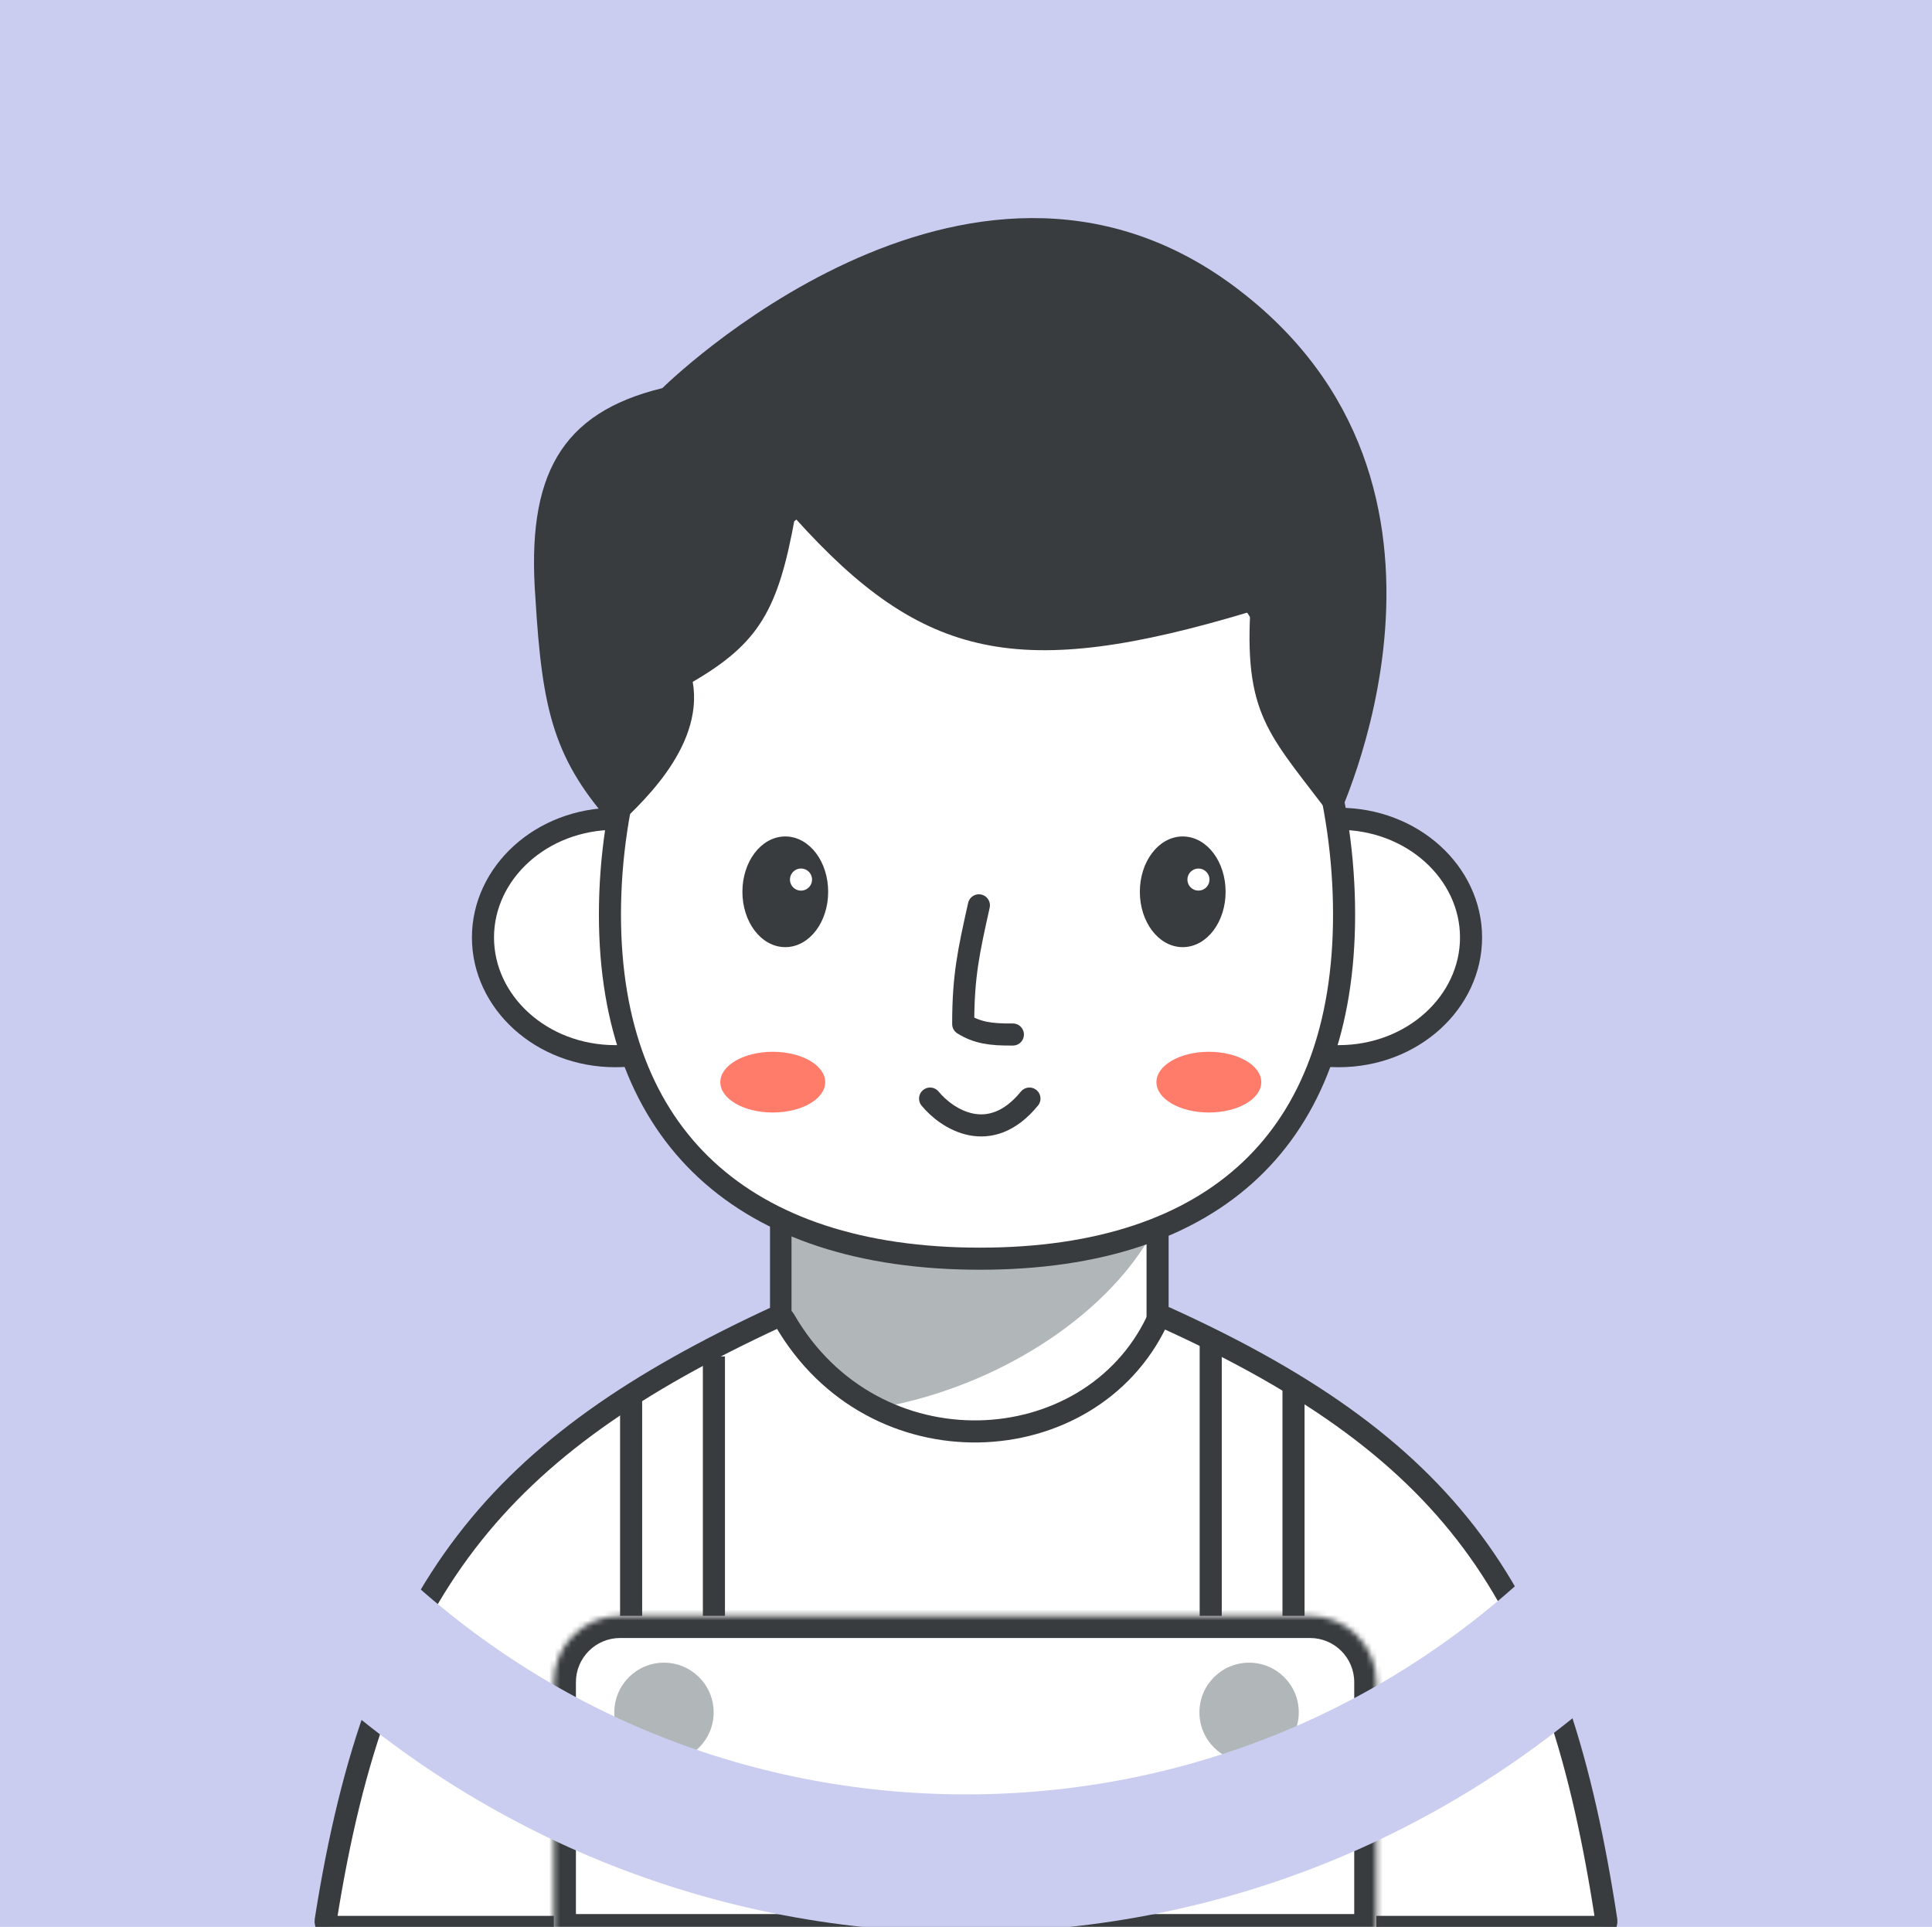
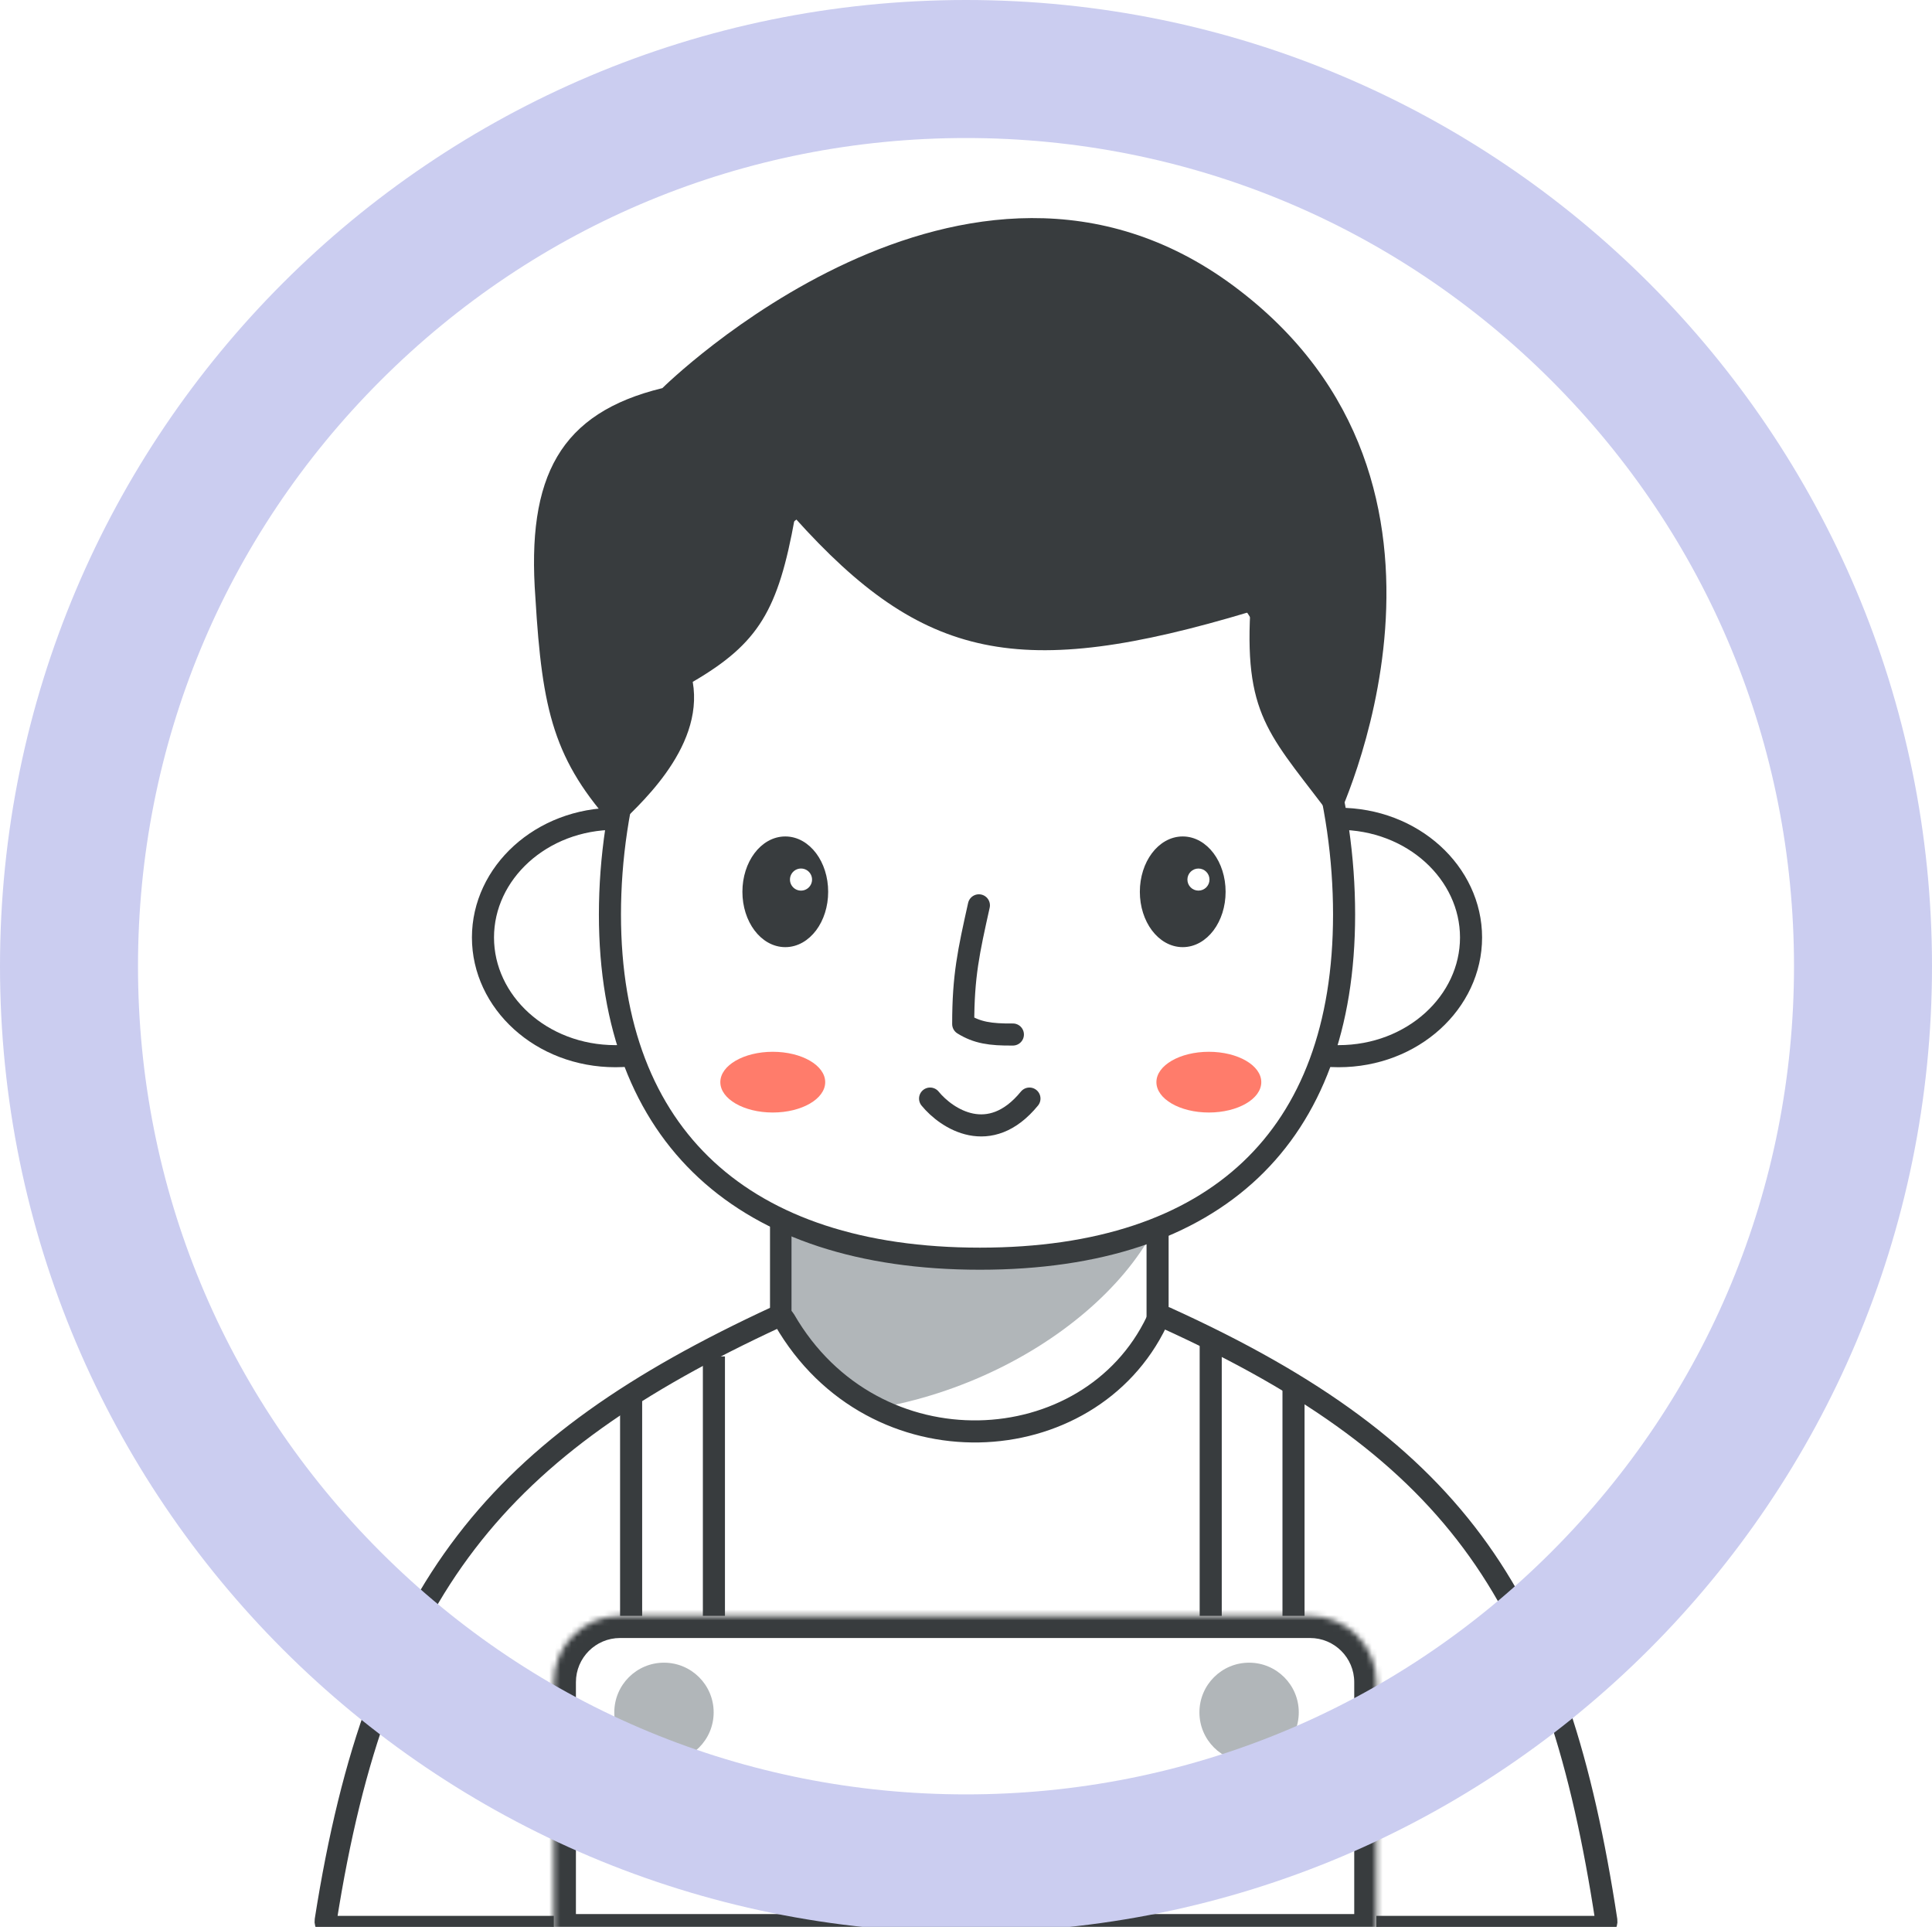
<svg xmlns="http://www.w3.org/2000/svg" width="350" height="349" viewBox="0 0 350 349" fill="none">
-   <path d="M350 0H0V350H350V0Z" fill="#CBCDF0" />
  <path d="M155.271 173.5H195.931C203.539 173.5 209.707 179.668 209.707 187.277V287.853C209.707 295.462 203.539 301.63 195.931 301.63H155.271C147.662 301.63 141.494 295.462 141.494 287.853V187.277C141.494 179.668 147.662 173.5 155.271 173.5Z" fill="white" stroke="#383C3E" stroke-width="4" stroke-linecap="round" />
-   <path d="M143.391 256.134V215.178H211.995C206.827 236.18 176.018 257.268 143.391 256.134Z" fill="#B1B6B9" />
+   <path d="M143.391 256.134V215.178H211.995C206.827 236.18 176.018 257.268 143.391 256.134" fill="#B1B6B9" />
  <path d="M135.494 169.797C135.494 181.486 124.944 191.297 111.494 191.297C98.044 191.297 87.494 181.486 87.494 169.797C87.494 158.109 98.044 148.297 111.494 148.297C124.944 148.297 135.494 158.108 135.494 169.797Z" fill="white" stroke="#383C3E" stroke-width="4" />
  <path d="M218.494 169.797C218.494 181.486 229.044 191.297 242.494 191.297C255.944 191.297 266.494 181.486 266.494 169.797C266.494 158.109 255.944 148.297 242.494 148.297C229.044 148.297 218.494 158.108 218.494 169.797Z" fill="white" stroke="#383C3E" stroke-width="4" />
  <path d="M243.494 165.629C243.494 185.969 237.567 201.468 226.547 211.897C215.51 222.342 199.077 227.975 177.524 227.975C155.971 227.975 139.262 222.342 127.956 211.882C116.673 201.444 110.496 185.945 110.496 165.629C110.496 145.27 116.707 124.024 128.225 107.918C139.719 91.846 156.418 80.975 177.525 80.975C198.627 80.975 215.056 91.839 226.284 107.9C237.539 124.001 243.494 145.251 243.494 165.629Z" fill="white" stroke="#383C3E" stroke-width="4" stroke-linecap="round" />
  <path d="M177.336 163.975C175.47 172.364 174.494 176.746 174.494 185.473C176.995 187.028 179.387 187.416 183.494 187.372" stroke="#383C3E" stroke-width="4" stroke-linecap="round" stroke-linejoin="round" />
  <path d="M142.262 171.047C144.324 171.047 146.152 169.932 147.448 168.204C148.744 166.476 149.53 164.113 149.53 161.523C149.53 158.933 148.744 156.569 147.448 154.842C146.152 153.114 144.324 151.999 142.262 151.999C140.2 151.999 138.372 153.114 137.076 154.842C135.781 156.569 134.994 158.933 134.994 161.523C134.994 164.113 135.781 166.476 137.076 168.204C138.372 169.932 140.2 171.047 142.262 171.047Z" fill="#383C3E" stroke="#383C3E" stroke-linecap="round" />
  <path d="M145.11 161.809C146.491 161.809 147.61 160.69 147.61 159.309C147.61 157.928 146.491 156.809 145.11 156.809C143.729 156.809 142.61 157.928 142.61 159.309C142.61 160.69 143.729 161.809 145.11 161.809Z" fill="white" stroke="#383C3E" />
  <path d="M214.262 171.047C216.324 171.047 218.152 169.932 219.448 168.204C220.744 166.476 221.53 164.113 221.53 161.523C221.53 158.933 220.744 156.569 219.448 154.842C218.152 153.114 216.324 151.999 214.262 151.999C212.2 151.999 210.372 153.114 209.076 154.842C207.781 156.569 206.994 158.933 206.994 161.523C206.994 164.113 207.781 166.476 209.076 168.204C210.372 169.932 212.2 171.047 214.262 171.047Z" fill="#383C3E" stroke="#383C3E" stroke-linecap="round" />
  <path d="M217.11 161.309C218.214 161.309 219.11 160.414 219.11 159.309C219.11 158.204 218.214 157.309 217.11 157.309C216.005 157.309 215.11 158.204 215.11 159.309C215.11 160.414 216.005 161.309 217.11 161.309Z" fill="white" />
  <path d="M168.494 198.975C171.494 202.643 179.294 207.776 186.494 198.975" stroke="#383C3E" stroke-width="4" stroke-linecap="round" stroke-linejoin="round" />
  <path d="M139.994 201.5C145.241 201.5 149.494 199.038 149.494 196C149.494 192.962 145.241 190.5 139.994 190.5C134.747 190.5 130.494 192.962 130.494 196C130.494 199.038 134.747 201.5 139.994 201.5Z" fill="#FF7C6B" />
  <path d="M218.994 201.5C224.241 201.5 228.494 199.038 228.494 196C228.494 192.962 224.241 190.5 218.994 190.5C213.747 190.5 209.494 192.962 209.494 196C209.494 199.038 213.747 201.5 218.994 201.5Z" fill="#FF7C6B" />
  <path d="M96.995 108.297C95.354 86.224 101.495 74.797 119.995 70.297C119.995 70.297 174.994 15.797 223.494 51.797C271.994 87.797 241.994 149 241.994 149C230.494 133.5 225.46 130.393 226.494 110.797C184.651 123.371 167.21 119.646 143.995 93.797C140.975 110.486 137.495 116.5 125.495 123.5C127.641 135.813 114.995 146.5 111.495 150C100.331 137.758 98.218 128.802 96.995 108.297Z" fill="#383C3E" />
  <path d="M142.131 239.066C158.276 267.04 197.368 264.849 209.559 239.32C209.891 238.627 210.639 238.422 211.118 238.638C238.077 250.857 255.779 263.853 267.868 280.82C279.972 297.808 286.597 318.982 291.007 347.856C291.099 348.458 290.627 349 290.033 349H59.966C59.373 349 58.9 348.456 58.995 347.854C63.759 317.537 71.593 296.112 84.426 279.352C97.26 262.591 115.242 250.303 140.675 238.533C141.132 238.32 141.798 238.488 142.131 239.066Z" fill="white" stroke="#383C3E" stroke-width="4" stroke-linecap="round" stroke-linejoin="round" />
  <path d="M114.333 252.678V311.678" stroke="#383C3E" stroke-width="4" />
  <path d="M129.332 245.678V304.678" stroke="#383C3E" stroke-width="4" />
  <path d="M234.332 250.678V311.678" stroke="#383C3E" stroke-width="4" />
  <path d="M219.332 242.678V303.678" stroke="#383C3E" stroke-width="4" />
  <path d="M100.333 304.678C100.333 298.05 105.706 292.678 112.333 292.678H237.333C243.96 292.678 249.333 298.05 249.333 304.678V350.678H100.333V304.678Z" fill="white" />
  <mask id="mask0_1999_7602" style="mask-type:alpha" maskUnits="userSpaceOnUse" x="100" y="292" width="150" height="59">
    <path d="M100.333 304.678C100.333 298.05 105.706 292.678 112.333 292.678H237.333C243.96 292.678 249.333 298.05 249.333 304.678V350.678H100.333V304.678Z" fill="white" />
  </mask>
  <g mask="url(#mask0_1999_7602)">
    <path d="M249.332 350.678V354.678H253.332V350.678H249.332ZM100.333 350.678H96.333V354.678H100.333V350.678ZM112.333 296.678H237.333V288.678H112.333V296.678ZM245.332 304.678V350.678H253.332V304.678H245.332ZM249.332 346.678H100.332V354.678H249.332V346.678ZM104.333 350.678V304.678H96.333V350.678H104.333ZM237.332 296.678C241.75 296.678 245.332 300.259 245.332 304.678H253.332C253.332 295.841 246.168 288.678 237.332 288.678V296.678ZM112.333 288.678C103.497 288.678 96.333 295.841 96.333 304.678H104.333C104.333 300.259 107.915 296.678 112.333 296.678V288.678Z" fill="#383C3E" />
    <path d="M120.286 319.146C125.257 319.146 129.286 315.117 129.286 310.146C129.286 305.175 125.257 301.146 120.286 301.146C115.316 301.146 111.286 305.175 111.286 310.146C111.286 315.117 115.316 319.146 120.286 319.146Z" fill="#B1B6B9" />
    <path d="M226.286 319.146C231.257 319.146 235.286 315.117 235.286 310.146C235.286 305.175 231.257 301.146 226.286 301.146C221.316 301.146 217.286 305.175 217.286 310.146C217.286 315.117 221.316 319.146 226.286 319.146Z" fill="#B1B6B9" />
  </g>
  <path d="M175 25C215.066 25 252.734 40.603 281.066 68.935C309.397 97.266 325 134.934 325 175C325 215.066 309.397 252.734 281.066 281.065C252.734 309.397 215.066 325 175 325C134.934 325 97.265 309.397 68.934 281.065C40.603 252.734 25 215.066 25 175C25 134.934 40.603 97.266 68.934 68.935C97.265 40.603 134.934 25 175 25ZM175 0C78.35 0 0 78.351 0 175C0 271.649 78.35 350 175 350C271.65 350 350 271.649 350 175C350 78.351 271.65 0 175 0Z" fill="#CBCDF0" />
</svg>